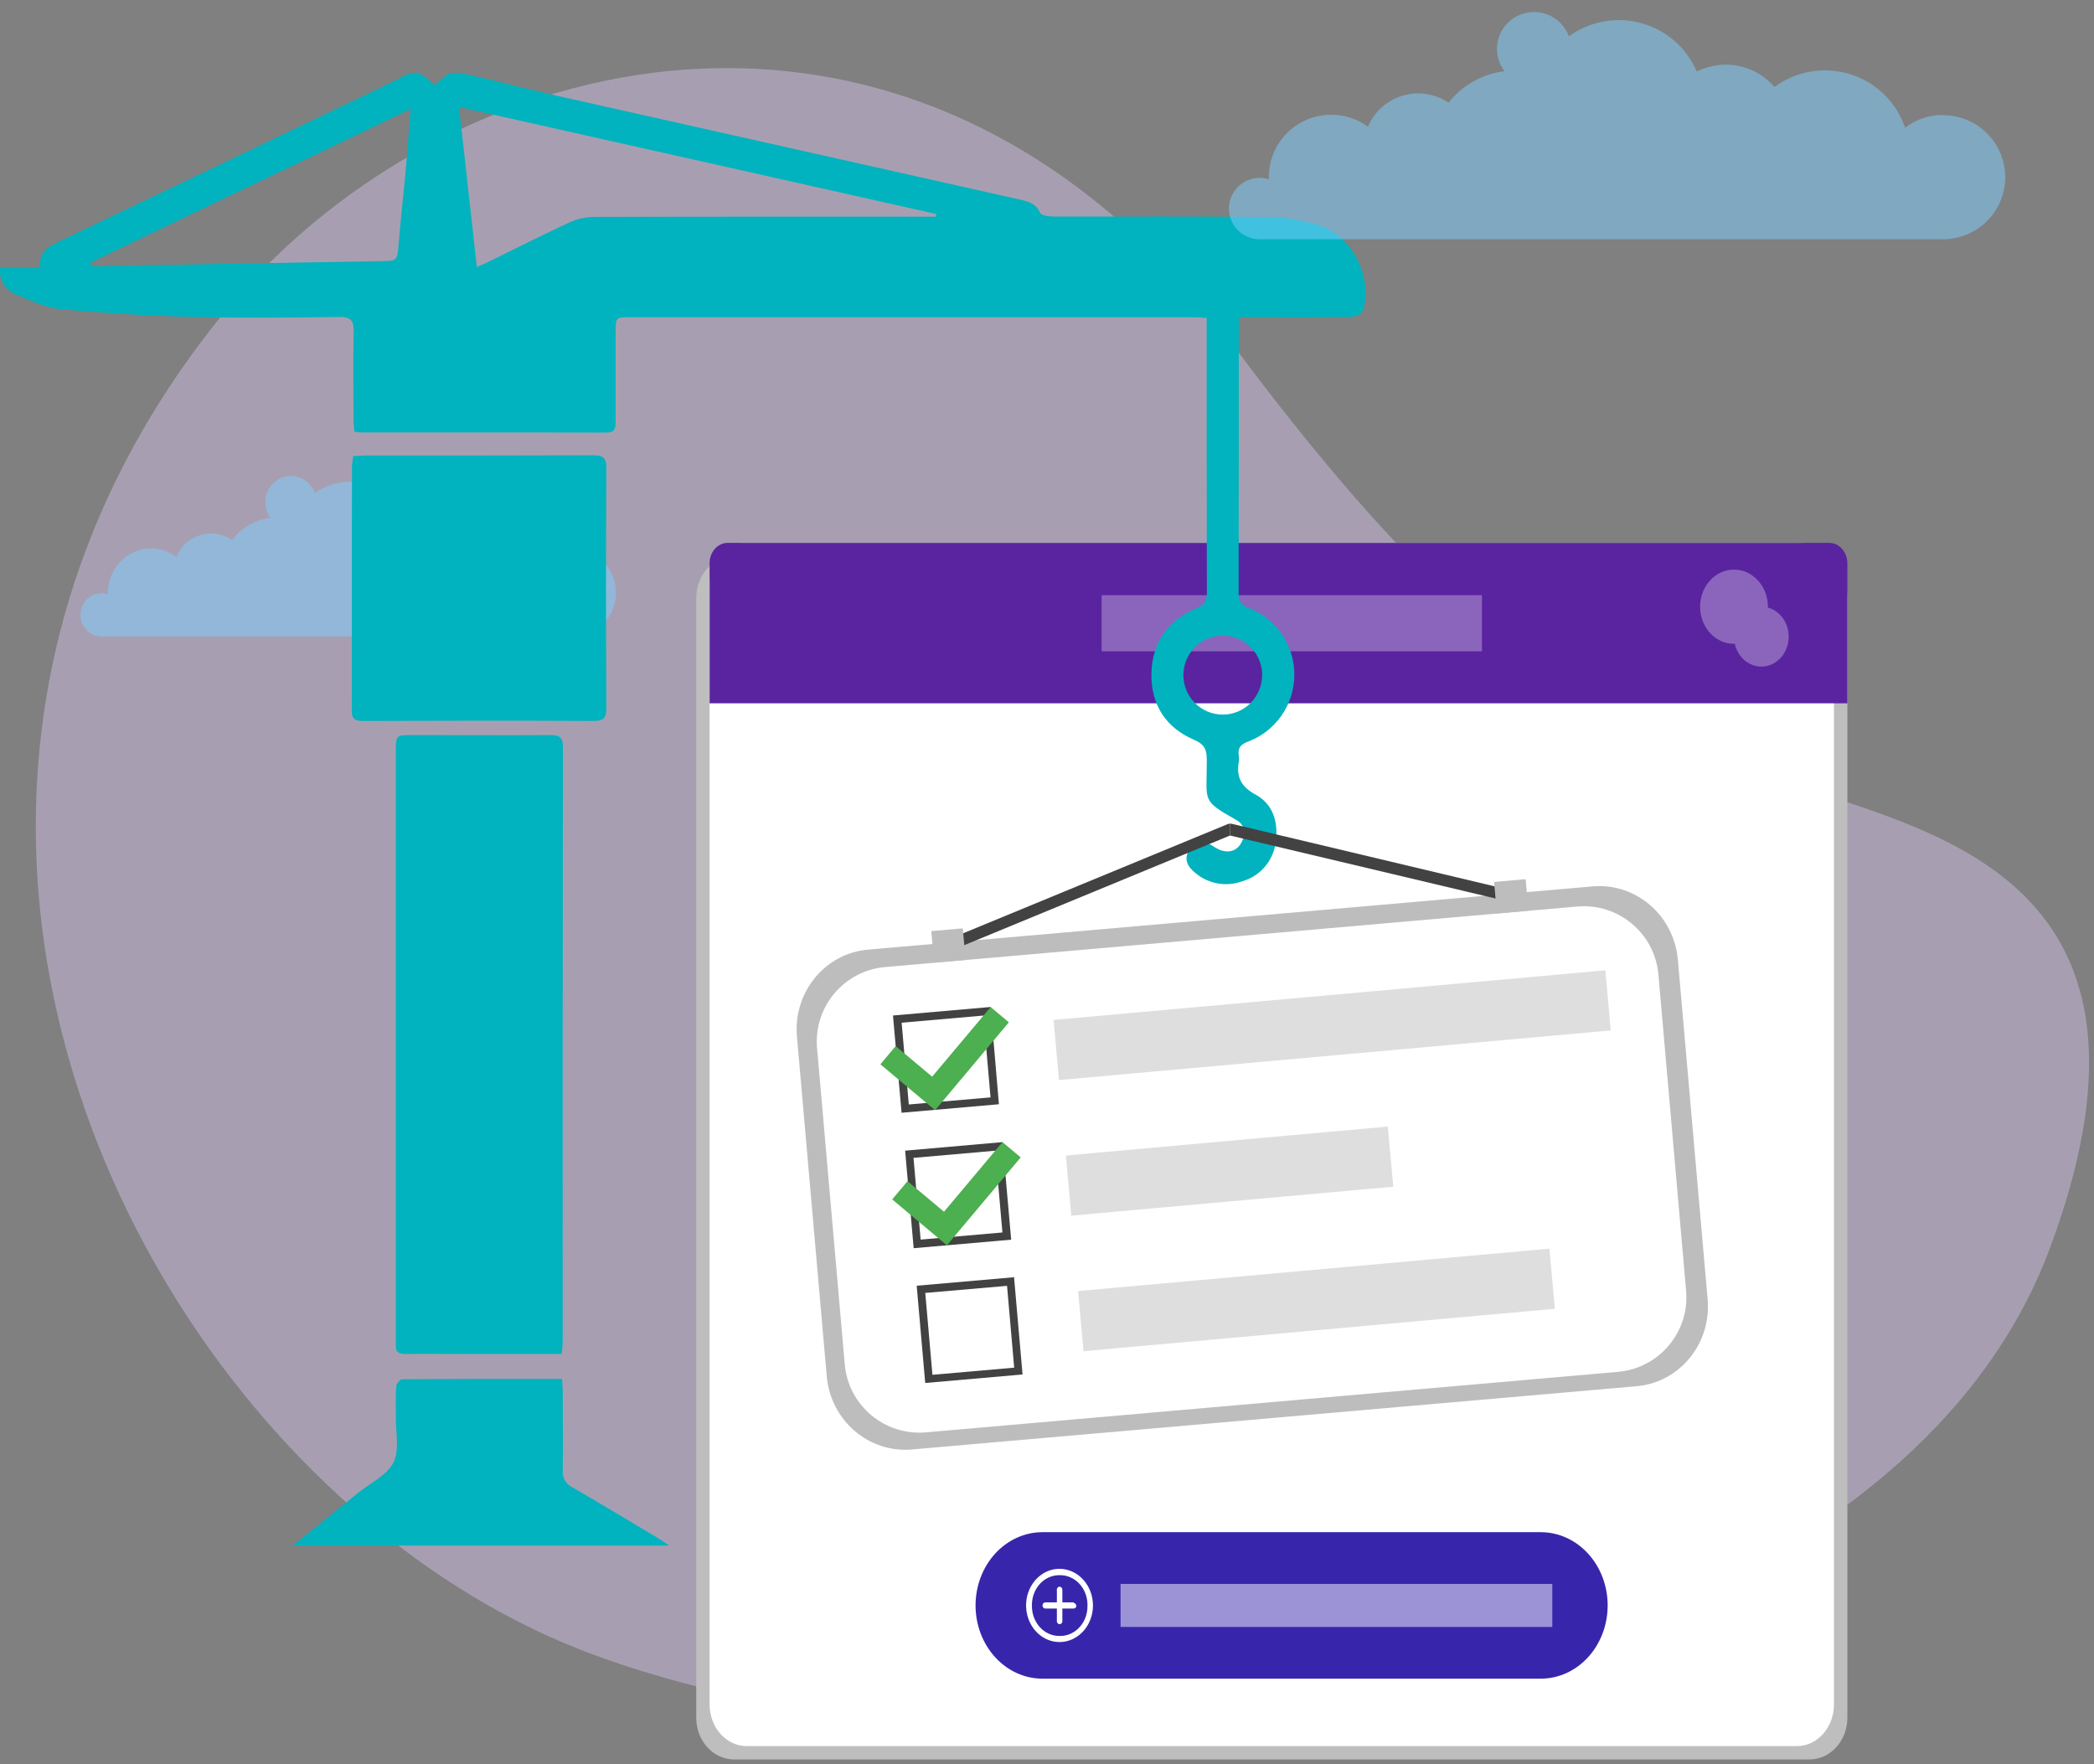
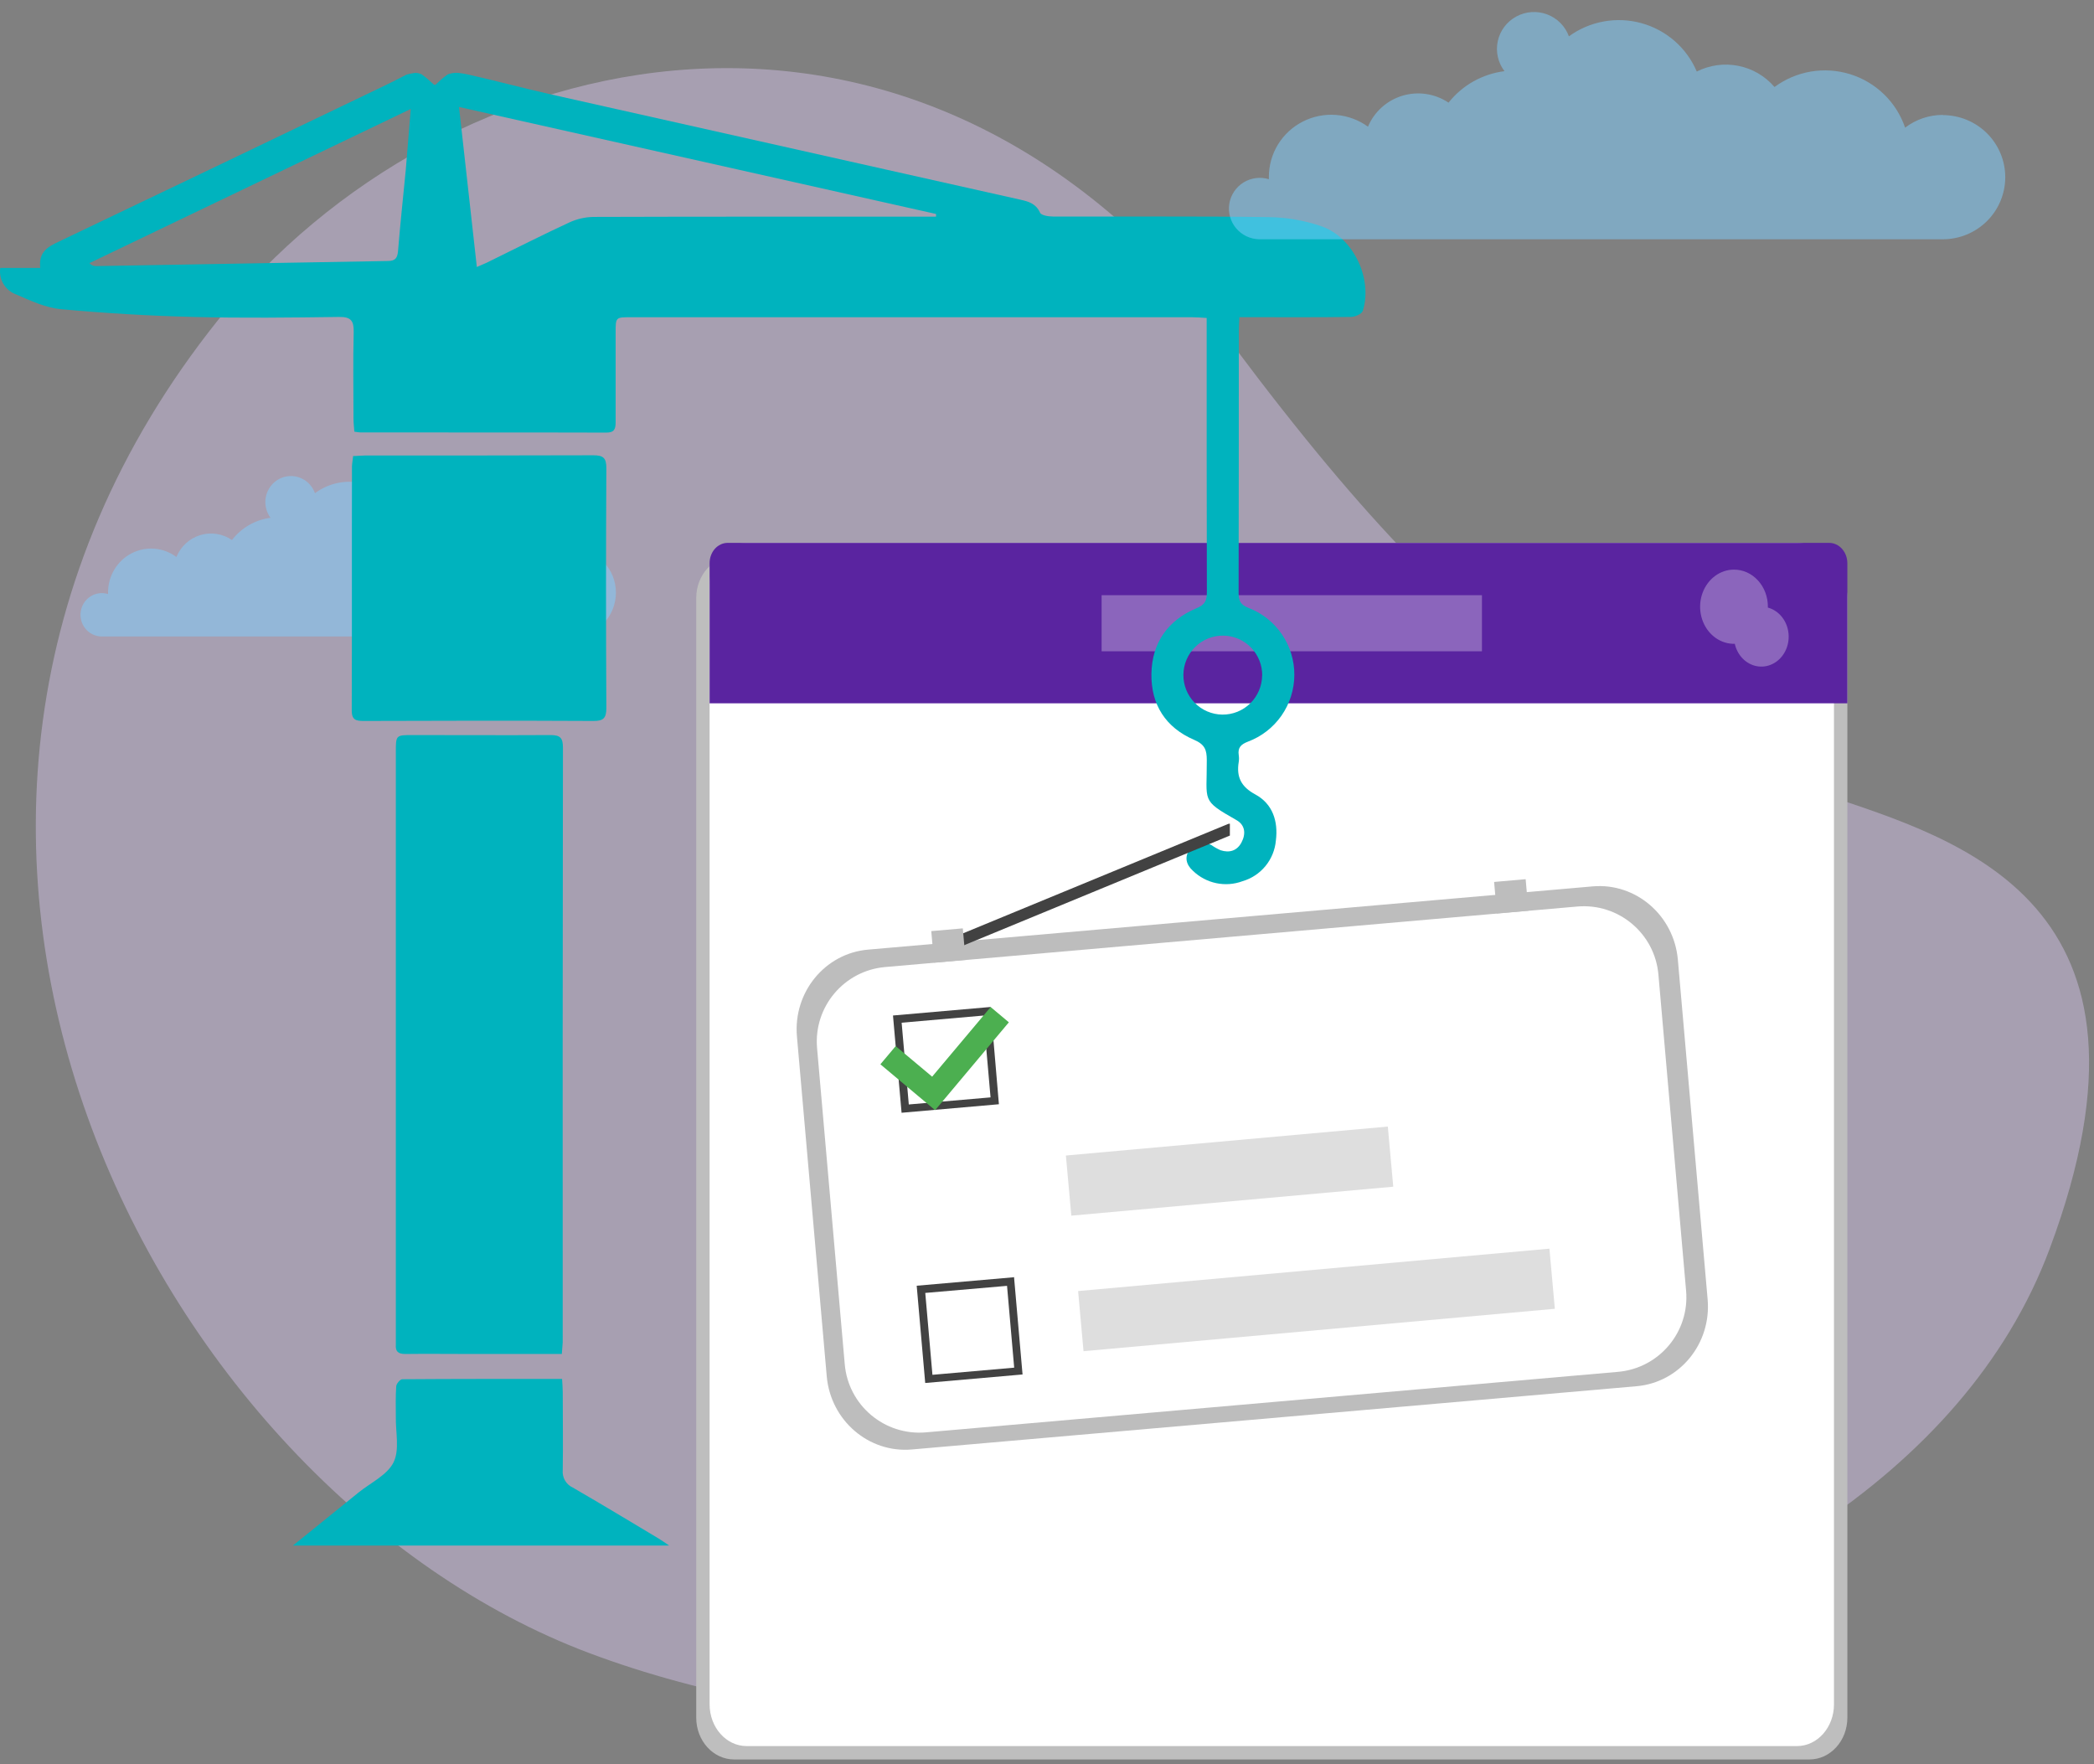
<svg xmlns="http://www.w3.org/2000/svg" width="127" height="107" viewBox="0 0 127 107" fill="none">
  <rect x="0" y="0" width="127" height="107" fill="#808080" stroke="none" />
  <path d="M13.219 19.417C26.824 2.389 55.645 -4.663 74.819 20.981C91.082 42.736 98.197 44.008 110.596 48.17C118.791 50.927 132.188 54.662 124.305 75.755C113.988 103.363 63.366 110.657 35.729 100.254C9.298 90.309 -11.48 50.352 13.219 19.417Z" fill="#CEBEE3" fill-opacity="0.5" />
  <path opacity="0.5" d="M34.744 33.277C34.173 33.276 33.618 33.468 33.166 33.822C32.987 33.284 32.686 32.796 32.287 32.398C31.888 32.001 31.402 31.705 30.87 31.535C30.337 31.365 29.772 31.326 29.222 31.422C28.671 31.517 28.151 31.743 27.703 32.082C27.313 31.616 26.78 31.296 26.19 31.176C25.6 31.056 24.988 31.142 24.451 31.42C24.244 30.919 23.928 30.473 23.527 30.114C23.126 29.755 22.65 29.494 22.136 29.349C21.621 29.203 21.081 29.179 20.556 29.277C20.031 29.374 19.534 29.592 19.103 29.913C19.027 29.699 18.907 29.504 18.75 29.342C18.593 29.18 18.404 29.055 18.195 28.974C17.986 28.894 17.762 28.86 17.54 28.875C17.317 28.891 17.1 28.955 16.903 29.063C16.707 29.172 16.536 29.323 16.402 29.505C16.269 29.687 16.175 29.896 16.128 30.118C16.081 30.34 16.081 30.57 16.13 30.793C16.178 31.015 16.273 31.223 16.408 31.404C15.484 31.523 14.643 32.007 14.068 32.752C13.789 32.561 13.472 32.434 13.139 32.383C12.806 32.331 12.466 32.356 12.144 32.454C11.822 32.553 11.525 32.723 11.275 32.952C11.025 33.182 10.828 33.465 10.699 33.781C10.31 33.492 9.849 33.318 9.368 33.279C8.887 33.24 8.405 33.337 7.976 33.56C7.546 33.784 7.186 34.124 6.935 34.543C6.684 34.962 6.552 35.444 6.553 35.935C6.553 35.966 6.553 35.997 6.553 36.029C6.377 35.974 6.191 35.958 6.008 35.982C5.825 36.006 5.649 36.07 5.493 36.169C5.336 36.268 5.202 36.401 5.099 36.557C4.997 36.713 4.929 36.89 4.899 37.075C4.869 37.261 4.879 37.45 4.928 37.632C4.976 37.813 5.062 37.982 5.18 38.126C5.298 38.271 5.445 38.388 5.611 38.47C5.777 38.552 5.958 38.597 6.142 38.601H34.744C35.436 38.601 36.1 38.321 36.59 37.823C37.08 37.324 37.355 36.648 37.355 35.944C37.355 35.239 37.08 34.562 36.59 34.064C36.1 33.566 35.436 33.286 34.744 33.286V33.277Z" fill="#80D1FF" />
  <path d="M109.744 33.736H44.523C43.254 33.736 42.226 34.871 42.226 36.27V104.175C42.226 105.575 43.254 106.709 44.523 106.709H109.744C111.013 106.709 112.042 105.575 112.042 104.175V36.27C112.042 34.871 111.013 33.736 109.744 33.736Z" fill="#BEBEBE" />
  <path d="M108.986 32.925H45.281C44.042 32.925 43.037 34.06 43.037 35.459V103.364C43.037 104.764 44.042 105.898 45.281 105.898H108.986C110.225 105.898 111.23 104.764 111.23 103.364V35.459C111.23 34.06 110.225 32.925 108.986 32.925Z" fill="white" />
  <path d="M44.128 32.925H110.945C111.236 32.927 111.514 33.057 111.719 33.288C111.924 33.518 112.04 33.83 112.041 34.156V42.655H43.037V34.168C43.035 34.006 43.062 33.844 43.116 33.694C43.17 33.543 43.25 33.406 43.351 33.29C43.453 33.175 43.574 33.083 43.707 33.02C43.84 32.958 43.983 32.925 44.128 32.925Z" fill="url(#paint0_linear_2254_132)" />
  <path opacity="0.3" d="M89.88 36.098H66.813V39.5H89.88V36.098Z" fill="white" />
  <path opacity="0.3" d="M105.166 34.547C104.76 34.547 104.362 34.679 104.024 34.926C103.686 35.174 103.423 35.526 103.267 35.937C103.112 36.349 103.071 36.802 103.151 37.238C103.231 37.675 103.427 38.076 103.715 38.391C104.003 38.705 104.37 38.919 104.769 39.005C105.168 39.091 105.581 39.046 105.957 38.875C106.332 38.703 106.653 38.414 106.878 38.043C107.103 37.672 107.222 37.237 107.221 36.791C107.221 36.496 107.168 36.204 107.065 35.931C106.962 35.658 106.81 35.411 106.619 35.202C106.428 34.994 106.202 34.828 105.952 34.716C105.703 34.604 105.436 34.546 105.166 34.547ZM105.166 38.613C105.166 38.972 105.264 39.323 105.446 39.622C105.629 39.921 105.888 40.153 106.191 40.291C106.494 40.428 106.828 40.464 107.15 40.393C107.472 40.322 107.767 40.149 107.999 39.894C108.23 39.64 108.388 39.316 108.451 38.963C108.514 38.611 108.481 38.245 108.355 37.914C108.228 37.582 108.015 37.299 107.742 37.1C107.468 36.901 107.147 36.796 106.819 36.797C106.38 36.799 105.96 36.991 105.65 37.331C105.34 37.671 105.166 38.132 105.166 38.613Z" fill="white" />
  <path d="M88.967 59.124L88.302 58.959C87.508 60.775 85.447 61.979 83.092 61.979V61.609C85.286 61.609 87.202 60.522 87.969 58.877L87.331 58.713L88.479 57.385L88.967 59.124Z" fill="#202020" />
  <path d="M89.606 66.322H89.564L88.984 65.969L88.399 66.322C88.392 66.33 88.384 66.336 88.375 66.34C88.365 66.344 88.356 66.347 88.346 66.347C88.336 66.347 88.326 66.344 88.317 66.34C88.307 66.336 88.299 66.33 88.292 66.322C88.287 66.311 88.284 66.299 88.284 66.287C88.284 66.274 88.287 66.262 88.292 66.251L88.405 65.499L87.927 64.965C87.92 64.95 87.917 64.934 87.917 64.918C87.917 64.901 87.92 64.885 87.927 64.871C87.933 64.855 87.942 64.841 87.954 64.831C87.967 64.82 87.981 64.814 87.997 64.812L88.651 64.7L88.952 64.013C88.96 63.997 88.971 63.983 88.986 63.974C89 63.965 89.016 63.96 89.032 63.96C89.048 63.962 89.062 63.968 89.076 63.977C89.088 63.986 89.1 63.998 89.108 64.013L89.408 64.7L90.063 64.812C90.077 64.814 90.091 64.82 90.103 64.831C90.114 64.841 90.123 64.855 90.127 64.871C90.134 64.885 90.137 64.901 90.137 64.918C90.137 64.934 90.134 64.95 90.127 64.965L89.649 65.499L89.762 66.251C89.764 66.269 89.762 66.286 89.756 66.303C89.751 66.319 89.742 66.334 89.73 66.345L89.606 66.322ZM88.984 65.77C88.99 65.767 88.996 65.766 89.003 65.766C89.009 65.766 89.016 65.767 89.022 65.77L89.494 66.052L89.408 65.464C89.401 65.453 89.397 65.44 89.397 65.426C89.397 65.412 89.401 65.399 89.408 65.388L89.794 64.947L89.258 64.859C89.244 64.856 89.231 64.849 89.22 64.84C89.209 64.831 89.2 64.819 89.193 64.806L88.957 64.254L88.737 64.794C88.731 64.808 88.722 64.82 88.711 64.829C88.7 64.839 88.687 64.845 88.673 64.847L88.136 64.935L88.528 65.376C88.537 65.387 88.544 65.4 88.549 65.414C88.554 65.428 88.556 65.443 88.555 65.458L88.464 66.046L88.93 65.758H88.957L88.984 65.77Z" fill="#F8B114" />
  <path opacity="0.5" d="M96.271 70.493H60.423V72.731H96.271V70.493Z" fill="#BEBEBE" />
-   <path d="M63.218 92.925H93.454C94.528 92.927 95.559 93.395 96.318 94.228C97.078 95.061 97.504 96.19 97.504 97.367C97.504 98.544 97.078 99.673 96.318 100.506C95.559 101.339 94.528 101.808 93.454 101.809H63.218C62.143 101.808 61.113 101.339 60.353 100.506C59.594 99.673 59.167 98.544 59.167 97.367C59.167 96.19 59.594 95.061 60.353 94.228C61.113 93.395 62.143 92.927 63.218 92.925Z" fill="#3726AB" />
  <path d="M64.27 95.147C63.869 95.144 63.476 95.272 63.141 95.515C62.806 95.757 62.545 96.103 62.389 96.508C62.234 96.913 62.192 97.36 62.269 97.791C62.345 98.223 62.537 98.62 62.82 98.932C63.102 99.244 63.463 99.457 63.857 99.544C64.25 99.631 64.658 99.589 65.03 99.422C65.401 99.255 65.719 98.972 65.943 98.607C66.167 98.242 66.287 97.813 66.288 97.373C66.288 96.786 66.076 96.222 65.698 95.805C65.32 95.388 64.807 95.151 64.27 95.147ZM64.27 99.218C63.834 99.228 63.412 99.048 63.096 98.717C62.78 98.387 62.597 97.933 62.586 97.456C62.58 97.433 62.58 97.408 62.586 97.385C62.58 97.148 62.617 96.911 62.695 96.69C62.773 96.468 62.89 96.266 63.039 96.094C63.189 95.922 63.368 95.784 63.566 95.688C63.765 95.592 63.978 95.54 64.195 95.534H64.27C64.487 95.529 64.702 95.57 64.904 95.656C65.105 95.741 65.29 95.87 65.446 96.033C65.603 96.197 65.728 96.393 65.816 96.61C65.903 96.826 65.95 97.06 65.955 97.297V97.373C65.96 97.61 65.922 97.846 65.844 98.067C65.766 98.288 65.649 98.49 65.499 98.661C65.35 98.832 65.171 98.97 64.973 99.065C64.775 99.161 64.562 99.213 64.346 99.218H64.276H64.27ZM65.113 97.185H64.431V96.445C64.438 96.397 64.427 96.348 64.4 96.308C64.374 96.269 64.336 96.242 64.292 96.234C64.27 96.229 64.247 96.23 64.225 96.236C64.203 96.242 64.182 96.252 64.164 96.267C64.146 96.282 64.131 96.301 64.12 96.322C64.108 96.344 64.101 96.368 64.099 96.392C64.093 96.409 64.093 96.428 64.099 96.445V97.185H63.423C63.4 97.181 63.377 97.182 63.356 97.188C63.334 97.194 63.313 97.204 63.295 97.219C63.277 97.234 63.262 97.253 63.25 97.274C63.239 97.296 63.232 97.319 63.23 97.344C63.223 97.392 63.234 97.441 63.26 97.481C63.286 97.52 63.325 97.547 63.369 97.555H64.099V98.296C64.092 98.344 64.104 98.393 64.13 98.432C64.157 98.472 64.197 98.497 64.241 98.504C64.285 98.511 64.33 98.499 64.366 98.47C64.401 98.441 64.425 98.397 64.431 98.349C64.437 98.332 64.437 98.313 64.431 98.296V97.555H65.113C65.133 97.557 65.154 97.554 65.173 97.547C65.193 97.54 65.211 97.529 65.226 97.514C65.242 97.499 65.254 97.481 65.263 97.461C65.272 97.441 65.278 97.419 65.279 97.397C65.275 97.35 65.256 97.305 65.226 97.271C65.195 97.237 65.156 97.215 65.113 97.209V97.185Z" fill="white" />
  <path opacity="0.5" d="M94.146 96.064H67.961V98.672H94.146V96.064Z" fill="white" />
  <path d="M28.92 16.193C29.257 16.042 29.49 15.957 29.715 15.835C31.316 15.053 32.904 14.243 34.522 13.495C34.983 13.281 35.484 13.165 35.992 13.156C42.605 13.134 49.221 13.142 55.833 13.142H56.771V12.977L27.839 6.488C28.207 9.791 28.556 12.918 28.92 16.193ZM24.912 6.608L5.425 15.957C5.473 16.014 5.532 16.06 5.599 16.091C5.665 16.123 5.738 16.139 5.812 16.139C11.715 16.032 17.617 15.929 23.517 15.83C23.986 15.83 24.105 15.64 24.141 15.213C24.277 13.565 24.45 11.938 24.61 10.302C24.708 9.13 24.797 7.966 24.912 6.608ZM76.552 40.983C76.556 40.668 76.499 40.355 76.383 40.062C76.267 39.769 76.094 39.502 75.876 39.276C75.657 39.05 75.396 38.87 75.108 38.745C74.82 38.62 74.51 38.554 74.196 38.55C73.882 38.545 73.57 38.603 73.279 38.719C72.987 38.836 72.721 39.008 72.496 39.228C72.271 39.448 72.091 39.71 71.967 39.999C71.843 40.288 71.777 40.599 71.772 40.914C71.765 41.55 72.009 42.163 72.452 42.618C72.894 43.072 73.498 43.332 74.131 43.34C74.765 43.347 75.375 43.102 75.828 42.658C76.281 42.213 76.539 41.607 76.547 40.971L76.552 40.983ZM28.423 4.527C30.064 4.896 31.738 5.348 33.371 5.716L61.905 12.115C62.388 12.223 62.831 12.351 63.077 12.897C63.152 13.064 63.588 13.132 63.86 13.132C68.222 13.146 72.584 13.104 76.943 13.168C78.042 13.181 79.131 13.372 80.17 13.732C82.102 14.42 83.263 16.932 82.653 18.853C82.595 19.037 82.198 19.216 81.95 19.221C79.982 19.249 78.012 19.237 76.043 19.237H75.168C75.154 19.557 75.133 19.786 75.133 20.017C75.133 35.142 75.133 20.836 75.121 35.961C75.121 36.453 75.245 36.686 75.735 36.874C76.554 37.19 77.257 37.749 77.751 38.477C78.245 39.204 78.507 40.065 78.501 40.945C78.496 41.826 78.223 42.684 77.72 43.404C77.216 44.125 76.506 44.675 75.684 44.981C75.264 45.143 75.062 45.343 75.128 45.793C75.15 45.932 75.15 46.075 75.128 46.214C74.978 47.126 75.276 47.719 76.136 48.183C77.189 48.752 77.527 49.817 77.382 50.97C77.333 51.539 77.114 52.08 76.753 52.521C76.392 52.963 75.906 53.284 75.36 53.443C74.851 53.633 74.298 53.674 73.766 53.563C73.234 53.452 72.743 53.192 72.352 52.814C71.936 52.44 71.815 51.969 72.171 51.493C72.528 51.017 72.98 50.975 73.48 51.258C73.652 51.379 73.835 51.482 74.028 51.566C74.558 51.738 75.022 51.608 75.295 51.095C75.567 50.582 75.529 50.045 74.992 49.739C72.814 48.501 73.205 48.639 73.191 46.106C73.191 45.475 73.074 45.15 72.413 44.865C70.71 44.133 69.803 42.746 69.833 40.863C69.864 38.979 70.834 37.618 72.563 36.891C73.076 36.679 73.196 36.432 73.196 35.918C73.182 20.85 73.184 35.191 73.184 20.113V19.284C72.846 19.265 72.574 19.24 72.302 19.24H38.255C37.338 19.24 37.338 19.24 37.338 20.17C37.338 21.98 37.338 23.793 37.338 25.604C37.338 26.032 37.252 26.239 36.761 26.237C31.79 26.221 26.819 26.237 21.847 26.225C21.756 26.225 21.664 26.202 21.491 26.18C21.472 25.912 21.439 25.641 21.439 25.37C21.439 23.631 21.406 21.888 21.451 20.151C21.467 19.456 21.289 19.209 20.555 19.223C17.626 19.263 14.693 19.298 11.764 19.223C9.075 19.156 6.387 18.999 3.702 18.752C2.764 18.665 1.861 18.239 0.988 17.86C0.665 17.747 0.392 17.524 0.214 17.23C0.036 16.936 -0.034 16.59 0.015 16.249H2.44C2.327 15.258 2.928 14.959 3.57 14.653C10.193 11.492 16.812 8.323 23.428 5.146C23.779 4.976 24.131 4.795 24.654 4.527C24.821 4.48 24.991 4.444 25.163 4.421C25.306 4.417 25.447 4.447 25.576 4.51C26.776 5.391 25.986 5.327 27.161 4.51C27.364 4.434 27.581 4.403 27.797 4.421C28.007 4.444 28.216 4.479 28.423 4.527Z" fill="#00B3BE" />
  <path d="M17.767 93.737C19.097 92.663 20.426 91.588 21.753 90.513C22.482 89.925 23.479 89.463 23.864 88.698C24.248 87.933 23.99 86.862 24.007 85.924C24.007 85.312 23.986 84.698 24.03 84.09C24.03 83.93 24.265 83.652 24.396 83.65C27.604 83.626 30.809 83.631 34.09 83.631C34.107 83.94 34.13 84.189 34.13 84.436C34.13 86.012 34.154 87.587 34.13 89.162C34.109 89.38 34.157 89.6 34.267 89.79C34.377 89.98 34.543 90.131 34.742 90.221C36.487 91.229 38.213 92.274 39.943 93.308C40.164 93.44 40.37 93.593 40.584 93.737H17.767Z" fill="#00B3BE" />
  <path d="M34.074 82.117H28.446C27.156 82.117 25.866 82.101 24.577 82.117C24.143 82.117 23.976 81.964 24.007 81.545C24.007 81.383 24.007 81.216 24.007 81.051V45.624C24.007 44.583 24.007 44.581 25.025 44.581C27.815 44.581 30.606 44.597 33.394 44.581C33.987 44.581 34.142 44.764 34.142 45.343C34.125 57.364 34.12 69.384 34.128 81.404C34.119 81.599 34.095 81.804 34.074 82.117Z" fill="#00B3BE" />
  <path d="M21.417 27.657C21.675 27.657 21.903 27.626 22.121 27.626C26.738 27.626 31.356 27.626 35.975 27.612C36.583 27.612 36.777 27.765 36.775 28.398C36.748 33.24 36.748 38.084 36.775 42.93C36.775 43.551 36.604 43.73 35.985 43.726C31.341 43.702 26.701 43.709 22.06 43.726C21.591 43.726 21.331 43.667 21.333 43.088C21.352 38.143 21.333 33.213 21.347 28.273C21.354 28.085 21.392 27.901 21.417 27.657Z" fill="#00B3BE" />
  <path d="M96.597 53.758L52.646 57.594C50.029 57.822 48.099 60.182 48.334 62.864L50.141 83.466C50.376 86.148 52.688 88.138 55.304 87.909L99.256 84.073C101.872 83.845 103.803 81.485 103.567 78.803L101.761 58.201C101.525 55.519 99.213 53.53 96.597 53.758Z" fill="#BDBDBD" />
-   <path d="M91.995 54.442C91.973 54.531 91.917 54.608 91.839 54.656C91.761 54.704 91.667 54.719 91.578 54.699L74.619 50.677H74.591V49.955C74.617 49.952 74.644 49.952 74.671 49.955L91.738 54.015C91.783 54.026 91.826 54.045 91.863 54.072C91.901 54.1 91.932 54.134 91.956 54.174C91.98 54.214 91.996 54.258 92.003 54.304C92.009 54.35 92.006 54.397 91.995 54.442Z" fill="#424242" />
  <path d="M74.591 49.955V50.676L57.656 57.665C57.613 57.684 57.567 57.693 57.52 57.693C57.441 57.691 57.364 57.663 57.303 57.612C57.241 57.561 57.199 57.491 57.184 57.413C57.168 57.335 57.18 57.254 57.218 57.183C57.255 57.113 57.315 57.057 57.389 57.026L74.459 49.982C74.5 49.963 74.545 49.953 74.591 49.955Z" fill="#424242" />
  <path d="M95.661 54.98L53.684 58.65C51.185 58.869 49.336 61.07 49.555 63.567L51.234 82.745C51.453 85.242 53.656 87.089 56.155 86.871L98.132 83.201C100.631 82.982 102.479 80.781 102.261 78.284L100.582 59.106C100.363 56.609 98.16 54.762 95.661 54.98Z" fill="white" />
  <path d="M59.642 61.596L60.076 66.555L55.118 66.985L54.684 62.026L59.642 61.593M60.083 61.072L54.159 61.589L54.68 67.488L60.583 66.971L60.083 61.086V61.072Z" fill="#424242" />
  <path d="M60.083 61.076L56.534 65.299L54.322 63.446L53.395 64.549L55.607 66.405L56.715 67.332L61.187 62.002L60.083 61.076Z" fill="#4CAF50" />
-   <path opacity="0.5" d="M97.363 58.849L63.899 61.858L64.227 65.505L97.691 62.495L97.363 58.849Z" fill="#BEBEBE" />
-   <path d="M60.362 69.789L60.796 74.748L55.837 75.181L55.403 70.223L60.362 69.789ZM60.799 69.269L54.896 69.786L55.413 75.702L61.327 75.185L60.806 69.286L60.799 69.269Z" fill="#424242" />
-   <path d="M60.799 69.269L57.253 73.491L55.041 71.638L54.111 72.742L56.323 74.598L57.431 75.525L61.906 70.195L60.799 69.269Z" fill="#4CAF50" />
  <path opacity="0.5" d="M84.171 68.325L64.646 70.081L64.975 73.728L84.5 71.972L84.171 68.325Z" fill="#BEBEBE" />
  <path d="M61.076 77.985L61.51 82.947L56.552 83.381L56.117 78.415L61.076 77.985ZM61.517 77.461L55.597 77.978L56.114 83.877L62.017 83.36L61.5 77.444L61.517 77.461Z" fill="#424242" />
  <path opacity="0.5" d="M93.972 75.73L65.387 78.301L65.715 81.948L94.3 79.377L93.972 75.73Z" fill="#BEBEBE" />
  <path d="M58.394 56.304L56.481 56.471L56.648 58.383L58.561 58.215L58.394 56.304Z" fill="#BDBDBD" />
  <path d="M92.53 53.322L90.617 53.489L90.784 55.4L92.698 55.233L92.53 53.322Z" fill="#BDBDBD" />
  <path opacity="0.5" d="M117.832 6.969C117.005 6.968 116.2 7.24 115.544 7.742C115.285 6.979 114.849 6.287 114.27 5.724C113.692 5.161 112.987 4.742 112.215 4.501C111.442 4.261 110.623 4.206 109.825 4.34C109.027 4.475 108.272 4.796 107.623 5.276C107.057 4.615 106.285 4.163 105.429 3.993C104.574 3.823 103.686 3.945 102.908 4.338C102.608 3.629 102.149 2.996 101.568 2.488C100.986 1.98 100.297 1.609 99.551 1.404C98.805 1.198 98.021 1.163 97.26 1.302C96.498 1.44 95.778 1.748 95.153 2.203C95.043 1.9 94.868 1.625 94.641 1.395C94.413 1.166 94.139 0.988 93.836 0.873C93.533 0.759 93.209 0.711 92.886 0.733C92.563 0.755 92.248 0.846 91.964 1C91.679 1.154 91.431 1.367 91.237 1.625C91.043 1.883 90.908 2.179 90.839 2.494C90.771 2.809 90.772 3.135 90.842 3.449C90.912 3.764 91.05 4.06 91.245 4.316C89.906 4.484 88.687 5.17 87.853 6.226C87.448 5.954 86.988 5.776 86.505 5.703C86.023 5.629 85.53 5.664 85.063 5.803C84.595 5.943 84.165 6.184 83.803 6.509C83.44 6.834 83.155 7.235 82.968 7.683C82.403 7.273 81.735 7.027 81.037 6.971C80.34 6.916 79.641 7.054 79.019 7.371C78.396 7.687 77.873 8.169 77.509 8.762C77.145 9.356 76.954 10.039 76.956 10.734C76.956 10.778 76.956 10.822 76.956 10.868C76.701 10.79 76.431 10.767 76.166 10.801C75.9 10.836 75.645 10.926 75.418 11.066C75.191 11.207 74.996 11.394 74.848 11.616C74.7 11.837 74.6 12.087 74.558 12.35C74.514 12.613 74.529 12.881 74.599 13.138C74.669 13.395 74.794 13.634 74.965 13.839C75.135 14.043 75.348 14.21 75.589 14.326C75.83 14.442 76.093 14.505 76.36 14.512H117.832C118.837 14.512 119.8 14.115 120.51 13.409C121.22 12.703 121.618 11.745 121.618 10.746C121.618 9.748 121.22 8.79 120.51 8.084C119.8 7.378 118.837 6.981 117.832 6.981V6.969Z" fill="#80D1FF" />
  <defs>
    <linearGradient id="paint0_linear_2254_132" x1="-2175.93" y1="351.204" x2="-2175.31" y2="351.204" gradientUnits="userSpaceOnUse">
      <stop stop-color="#3726AB" />
      <stop offset="1" stop-color="#5A24A0" />
    </linearGradient>
  </defs>
</svg>